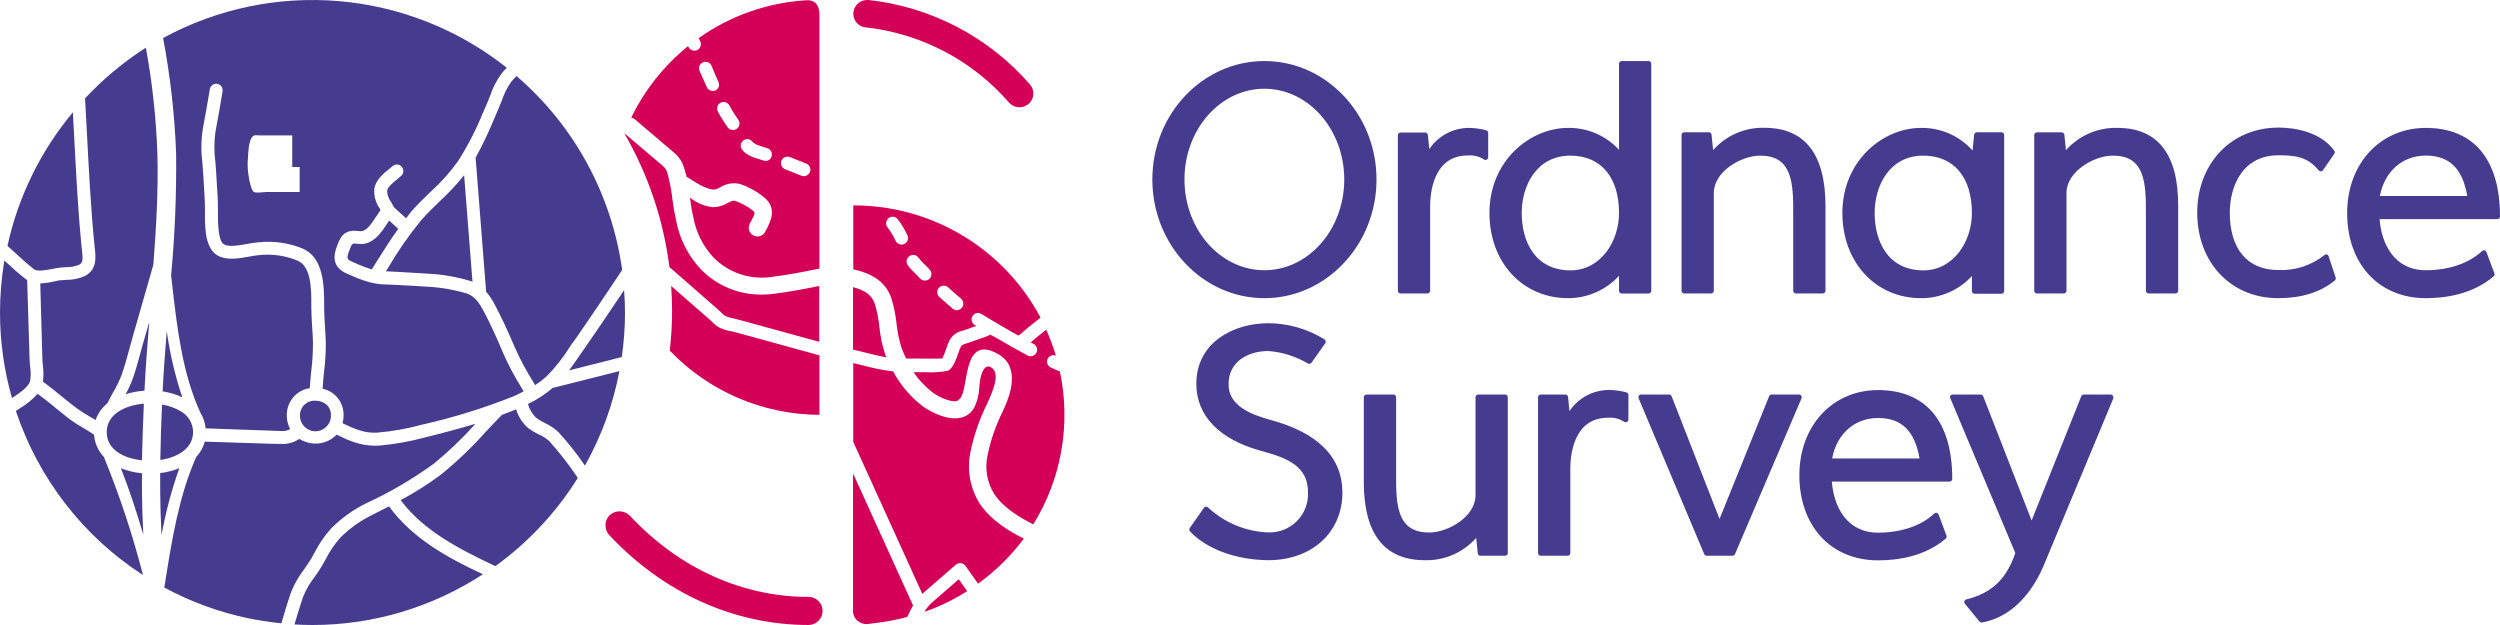
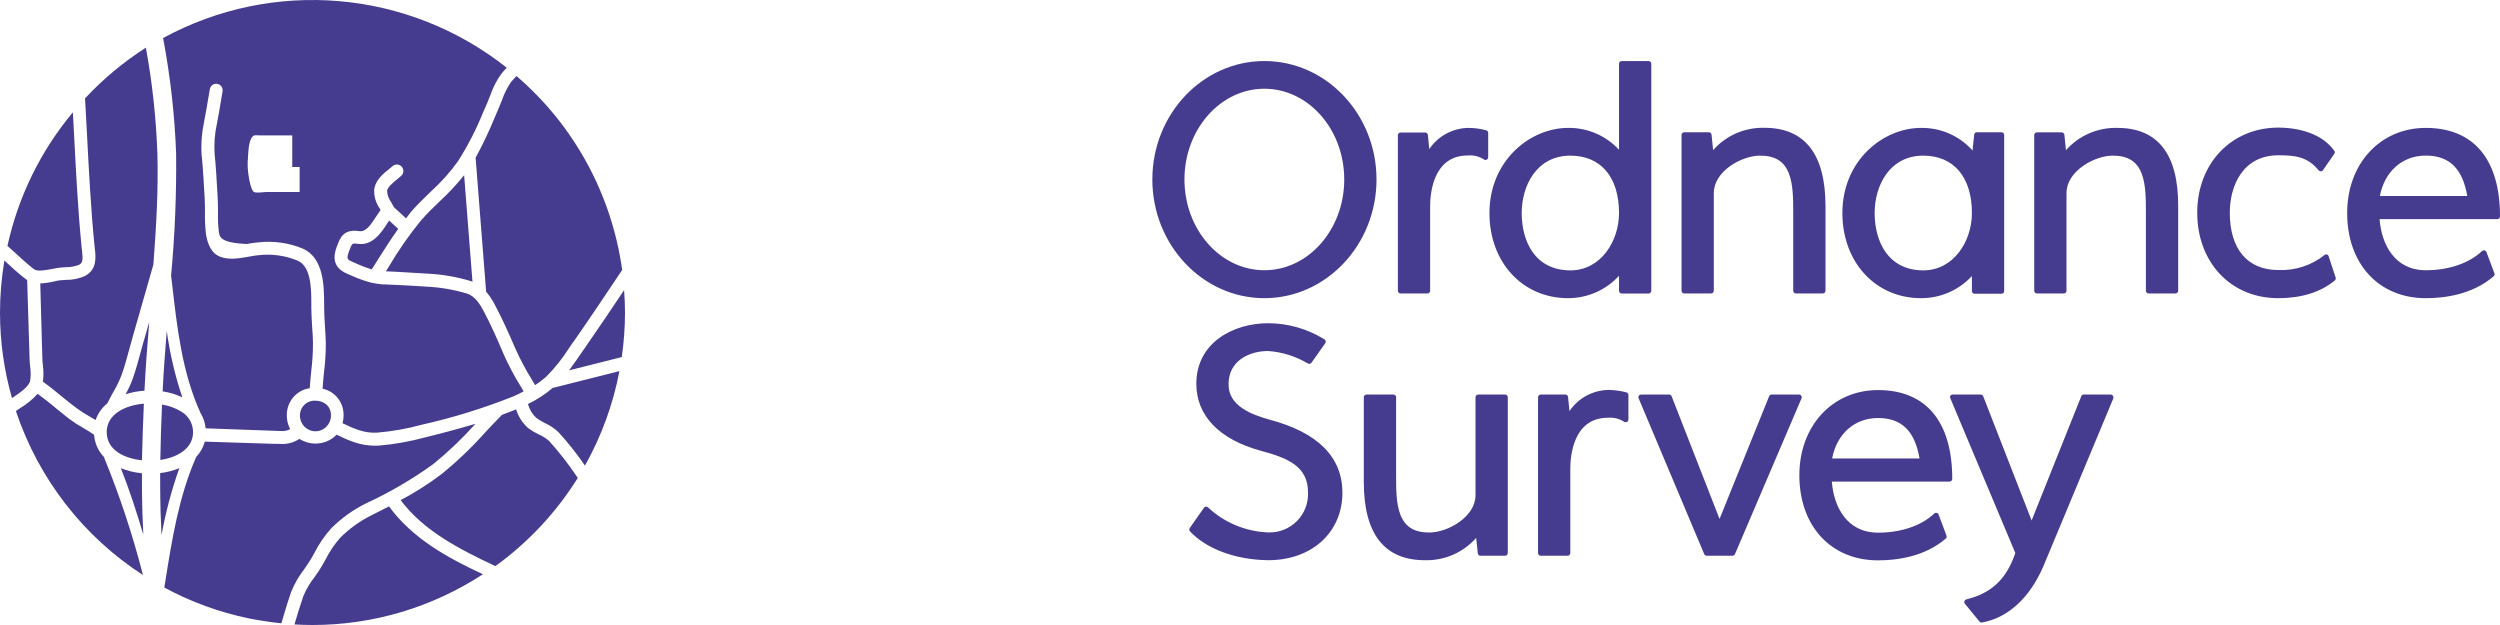
<svg xmlns="http://www.w3.org/2000/svg" id="svg10" version="1.1" viewBox="0 0 1024 256" height="256" width="1024">
  <defs id="defs14" />
  <g id="g8" fill="none">
-     <path id="path2" d="M107.237,254.233 C106.746,254.166 105.918,254.031 104.751,253.828 C104.251,253.741 103.32,253.564 101.959,253.297 C89.858,250.799 78.18,246.542 67.292,240.658 L67.663,238.433 C70.405,221.137 73.249,203.279 80.38,187.127 C82.058,185.385 83.265,183.237 83.884,180.89 L111.131,181.763 C113.482,181.798 115.254,181.829 116.448,181.857 C116.448,181.853 116.448,181.85 116.448,181.846 C118.655,181.718 120.789,181.001 122.631,179.767 C124.612,181.023 126.907,181.687 129.247,181.68 C132.497,181.704 135.615,180.39 137.883,178.042 C142.829,180.474 147.569,182.553 153.567,182.553 L154.824,182.553 C161.471,182.003 168.053,180.834 174.486,179.061 C180.814,177.522 187.718,175.672 194.746,173.593 C189.45,179.524 183.695,185.023 177.537,190.037 C168.85,196.318 159.58,201.734 149.857,206.211 C144.634,208.803 139.86,212.229 135.719,216.356 C132.981,219.383 130.658,222.767 128.814,226.417 C128.361,227.207 127.928,228.018 127.454,228.829 C126.568,230.326 125.578,231.76 124.507,233.278 C122.352,236.069 120.59,239.147 119.272,242.425 C117.87,246.416 116.654,250.553 115.479,254.524 L115.232,255.314 C112.533,255.044 109.875,254.67 107.237,254.233 Z M159.338,207.416 C169.004,220.617 183.205,228.413 197.797,235.211 C177.012,248.791 152.774,256.011 128.01,256 C125.516,256 123.043,255.917 120.611,255.771 C121.724,251.967 122.899,248.038 124.218,244.275 C125.382,241.458 126.922,238.815 128.793,236.417 C129.927,234.879 130.999,233.278 131.988,231.573 C132.462,230.762 132.916,229.931 133.39,229.099 C135.003,225.87 137.033,222.871 139.428,220.181 C143.163,216.471 147.463,213.389 152.166,211.055 L159.338,207.416 Z M72.136,62.892 C71.547,47.007 69.763,31.19 66.798,15.577 C111.941,-8.973 167.219,-4.198 207.566,27.739 C206.748,28.567 205.978,29.442 205.258,30.358 C203.345,33.043 201.838,36 200.785,39.131 C200.373,40.149 199.981,41.21 199.549,42.228 L197.858,46.095 C195.038,53.055 191.595,59.742 187.574,66.073 C184.294,70.621 180.543,74.802 176.383,78.546 C173.683,81.145 170.921,83.827 168.386,86.737 C167.726,87.61 167.046,88.525 166.325,89.419 L161.358,84.887 C161.028,84.243 160.636,83.536 160.224,82.808 C159.227,81.486 158.646,79.893 158.555,78.235 C158.72,76.592 161.049,74.763 162.842,73.287 C163.357,72.85 163.872,72.435 164.305,72.04 C164.841,71.578 165.168,70.916 165.21,70.207 C165.253,69.497 165.008,68.801 164.532,68.277 C164.068,67.746 163.413,67.424 162.714,67.381 C162.014,67.338 161.325,67.578 160.801,68.048 C160.41,68.402 159.956,68.776 159.482,69.15 C156.968,71.104 153.917,73.723 153.299,77.341 C153.089,80.237 153.899,83.116 155.587,85.469 L155.875,86.03 C155.34,86.779 154.804,87.59 154.247,88.442 C151.671,92.454 149.775,95.032 147.219,94.679 C140.686,93.681 139.305,97.381 137.986,100.915 C136.667,104.449 135.698,109.459 142.417,112.224 L144.272,113.014 C146.714,114.127 149.244,115.031 151.836,115.717 C153.279,116.07 154.746,116.313 156.226,116.445 L162.244,116.694 C166.366,116.902 170.488,117.11 174.61,117.401 C180.247,117.666 185.831,118.615 191.243,120.228 C194.54,121.268 196.581,124.552 198.147,127.504 C200.703,132.327 203.155,137.608 206.103,144.655 C208.223,149.462 210.682,154.11 213.46,158.563 C213.811,159.124 214.141,159.706 214.491,160.288 C213.151,161.057 211.77,161.723 210.245,162.367 C198.096,167.21 185.589,171.082 172.838,173.946 C166.814,175.599 160.654,176.692 154.433,177.21 C149.239,177.522 145.055,175.61 140.315,173.364 C140.584,172.347 140.722,171.299 140.727,170.246 C140.899,164.95 137.274,160.294 132.132,159.207 C132.277,157.024 132.462,154.738 132.689,152.659 C133.213,148.592 133.468,144.494 133.451,140.393 C133.39,138.169 133.245,135.944 133.101,133.72 C132.957,131.163 132.771,128.606 132.771,126.028 L132.771,124.76 C132.73,117.131 132.648,105.801 124.177,101.892 C118.365,99.471 112.041,98.57 105.792,99.273 C104.179,99.402 102.576,99.631 100.99,99.959 C97.693,100.541 93.859,101.227 91.798,100.125 C90.438,99.418 89.943,97.215 89.634,94.928 C89.338,92.383 89.221,89.819 89.284,87.257 L89.284,85.49 C89.263,81.893 89.036,78.297 88.789,74.825 L88.542,70.668 C88.459,69.316 88.336,67.923 88.233,66.51 C87.67,62.371 87.67,58.175 88.233,54.036 C89.387,48.153 90.355,42.332 91.159,37.405 C91.398,35.953 90.425,34.58 88.985,34.339 C87.545,34.098 86.184,35.08 85.945,36.532 C85.1,41.418 84.172,47.197 83.039,52.997 C82.349,57.597 82.307,62.272 82.915,66.884 C83.018,68.36 83.121,69.732 83.204,71.042 C83.286,72.351 83.472,73.765 83.472,75.199 C83.698,78.65 83.946,82.164 83.946,85.594 L83.946,87.34 C83.888,90.118 84.019,92.896 84.337,95.656 C84.667,97.942 85.656,102.911 89.407,104.803 C93.158,106.695 97.775,105.863 101.897,105.135 C103.259,104.855 104.635,104.647 106.019,104.512 C111.434,103.906 116.913,104.685 121.951,106.778 C127.516,109.231 127.516,118.523 127.516,124.76 L127.516,126.091 C127.536,128.752 127.701,131.392 127.866,134.053 C128.01,136.215 128.196,138.46 128.196,140.539 C128.194,144.403 127.953,148.263 127.474,152.097 C127.248,154.343 127.021,156.671 126.877,158.999 C121.368,159.799 117.328,164.635 117.478,170.246 C117.476,172.17 117.951,174.064 118.859,175.755 C117.665,176.418 116.298,176.694 114.943,176.545 L84.214,175.443 C84.025,173.229 83.319,171.092 82.152,169.207 C74.568,152.617 72.507,133.99 70.446,115.946 L70.075,112.91 C71.629,96.286 72.317,79.59 72.136,62.892 Z M101.526,65.47 L101.485,65.47 C101.359,67.617 101.47,69.772 101.815,71.894 C101.959,73.183 102.866,78.068 104.02,78.63 C105.174,79.191 108.121,78.63 109.296,78.63 C113.769,78.63 118.262,78.63 122.734,78.63 L122.734,68.402 L119.704,68.402 L119.704,55.45 L106.184,55.45 C104.659,55.45 104.061,55.138 103.278,56.136 C101.712,58.111 101.65,63.1 101.526,65.47 Z M58.925,165.34 C58.595,172.865 58.327,180.62 58.142,188.54 C50.742,187.729 43.714,184.278 43.714,176.982 C43.714,169.685 51.196,165.984 58.925,165.34 Z M66.365,165.714 C69.045,166.128 71.625,167.044 73.97,168.417 C77.103,170.11 79.064,173.397 79.082,176.982 C79.082,183.696 72.713,187.355 65.664,188.395 C65.788,180.661 66.035,173.073 66.365,165.714 Z M226.981,158.75 L253.712,152.014 C251.127,165.6 246.358,178.668 239.594,190.702 C236.31,185.899 232.694,181.335 228.774,177.044 C227.077,175.43 225.118,174.122 222.982,173.177 C221.79,172.588 220.652,171.892 219.582,171.098 C217.988,169.564 216.835,167.625 216.243,165.485 C219.955,163.705 223.42,161.44 226.548,158.75 C226.692,158.77 226.837,158.77 226.981,158.75 Z M233.287,142.264 C230.555,146.624 227.348,150.661 223.724,154.301 C222.302,155.566 220.786,156.72 219.19,157.752 C218.819,157.149 218.469,156.546 218.118,155.943 C215.434,151.665 213.058,147.198 211.008,142.576 C207.916,135.383 205.402,129.957 202.764,124.989 C201.776,123.008 200.551,121.158 199.116,119.48 L194.808,64.597 C197.703,59.286 200.304,53.817 202.599,48.216 L204.248,44.37 C204.722,43.309 205.154,42.187 205.587,41.085 C206.467,38.439 207.716,35.933 209.297,33.643 C210.003,32.766 210.76,31.933 211.564,31.148 C235.155,51.381 250.557,79.649 254.846,110.582 L253.197,113.035 C247.406,121.704 241.408,130.664 235.349,139.354 C234.607,140.31 233.947,141.287 233.287,142.264 Z M175.002,112.079 C170.818,111.788 166.613,111.58 162.429,111.33 L158.06,111.123 L159.111,109.459 C163.062,102.723 167.527,96.308 172.467,90.271 C174.837,87.527 177.537,84.929 180.134,82.434 C183.708,79.125 187.041,75.56 190.109,71.769 L193.53,115.426 L192.974,115.176 C187.133,113.399 181.096,112.359 175.002,112.079 Z M237.636,145.279 L239.615,142.431 C245.056,134.635 250.394,126.652 255.629,118.835 C255.835,121.787 256,124.926 256,128.024 C255.99,134.125 255.549,140.218 254.681,146.256 L233.081,151.702 C234.689,149.603 236.173,147.358 237.636,145.279 Z M163.11,93.743 C160.08,97.963 157.297,102.35 154.577,106.674 L152.269,110.353 C150.247,109.735 148.264,108.992 146.333,108.129 L144.519,107.297 C142.211,106.341 141.799,106.029 143.015,102.786 C144.231,99.543 144.231,99.543 146.539,99.876 C152.578,100.749 156.185,95.302 158.761,91.311 L159.4,90.334 L163.11,93.743 Z M66.612,160.309 C67.004,152.097 67.643,143.803 68.302,135.57 C69.576,144.809 71.709,153.906 74.671,162.741 C72.117,161.538 69.402,160.718 66.612,160.309 Z M42.663,187.459 C49.058,203.09 54.368,219.15 58.554,235.523 C34.147,219.779 15.796,196.106 6.533,168.417 L6.657,168.25 L8.244,167.169 C10.909,165.584 13.326,163.608 15.416,161.307 C17.931,163.199 20.445,165.09 22.857,167.169 C24.65,168.625 26.422,170.08 28.236,171.493 C30.123,172.897 32.099,174.175 34.151,175.319 C35.718,176.233 37.16,177.106 38.541,178.083 C38.785,181.544 40.247,184.803 42.663,187.272 C42.663,187.334 42.663,187.459 42.663,187.459 Z M5.111,102.558 C4.411,101.892 3.689,101.248 3.05,100.728 C7.455,80.569 16.65,61.792 29.844,46.012 L30.338,55.076 C31.121,70.293 31.925,86.051 33.45,101.477 L33.595,102.662 C34.007,106.383 33.904,107.672 32.399,108.462 C30.665,109.138 28.817,109.47 26.958,109.439 C26.196,109.48 25.454,109.605 24.753,109.605 C23.64,109.709 22.424,109.958 21.146,110.208 C18.405,110.707 15.293,111.33 13.829,110.208 C10.841,107.859 7.935,105.156 5.111,102.558 Z M1.793,106.715 C4.617,109.335 7.523,112.017 10.614,114.366 L11.13,114.719 L12.119,147.108 C12.139,148.127 12.242,149.229 12.366,150.33 C12.628,152.192 12.628,154.082 12.366,155.943 C11.83,158.396 8.1,160.912 5.379,162.741 L4.905,163.053 C1.653,151.666 0.002,139.874 0,128.024 C0.009,120.883 0.609,113.756 1.793,106.715 Z M236.297,195.213 L236.647,195.796 C227.819,209.912 216.361,222.168 202.908,231.885 C188.213,224.962 173.58,217.499 164.099,204.859 C169.918,201.782 175.487,198.243 180.752,194.278 C187.263,189 193.336,183.195 198.91,176.919 C201.135,174.549 203.361,172.2 205.629,169.893 C207.566,169.186 209.503,168.458 211.399,167.668 C212.311,170.671 214.048,173.353 216.408,175.402 C217.703,176.353 219.083,177.181 220.53,177.876 C222.149,178.551 223.647,179.492 224.961,180.661 C229.068,185.242 232.856,190.104 236.297,195.213 Z M122.858,170.246 C122.824,168.556 123.498,166.93 124.714,165.767 C125.93,164.604 127.576,164.011 129.247,164.134 C130.858,164.103 132.427,164.648 133.678,165.672 C134.962,166.829 135.652,168.513 135.554,170.246 C135.554,173.782 132.712,176.649 129.206,176.649 C125.7,176.649 122.858,173.782 122.858,170.246 Z M65.602,193.779 C68.298,193.464 70.939,192.786 73.455,191.762 C70.272,200.704 67.831,209.896 66.159,219.245 C66.015,215.857 65.85,212.468 65.747,209.121 C65.602,203.966 65.602,198.872 65.602,193.779 Z M57.709,143.886 C58.183,142.119 58.657,140.352 59.172,138.689 L61.13,131.87 C60.367,141.204 59.625,150.642 59.172,160.039 C56.547,160.197 53.952,160.678 51.443,161.473 C52.572,159.477 53.537,157.391 54.329,155.236 C55.648,151.515 56.699,147.628 57.709,143.886 Z M58.306,209.35 C58.409,212.551 58.554,215.774 58.698,218.954 C55.998,209.828 53.03,200.681 49.506,191.762 C52.267,192.882 55.177,193.583 58.142,193.841 C58.121,198.955 58.142,204.132 58.306,209.35 Z M35.615,54.66 C35.367,49.893 35.106,45.104 34.831,40.295 C42.239,32.343 50.611,25.366 59.749,19.527 C62.382,33.873 63.96,48.395 64.469,62.976 C64.881,78.027 63.974,93.327 62.82,108.399 L54.576,137.192 C54.061,138.959 53.587,140.767 53.092,142.555 C52.103,146.214 51.072,149.998 49.815,153.573 C48.782,156.257 47.506,158.839 46.002,161.286 C45.343,162.596 44.621,163.905 43.941,165.236 C41.731,166.999 40.071,169.366 39.159,172.055 L36.707,170.599 C34.856,169.573 33.073,168.427 31.369,167.169 C29.596,165.86 27.824,164.446 26.072,163.012 C23.331,160.787 20.507,158.417 17.581,156.338 C17.859,154.165 17.859,151.964 17.581,149.79 C17.477,148.813 17.354,147.856 17.354,146.963 L16.488,116.091 C18.348,115.999 20.196,115.741 22.012,115.322 C23.022,115.093 24.155,114.781 25.083,114.781 L27.144,114.636 C29.752,114.66 32.337,114.129 34.728,113.077 C39.819,110.457 39.242,105.322 38.85,101.913 L38.727,100.811 C37.202,85.532 36.398,69.836 35.615,54.66 Z" fill="#453C90" />
-     <path id="path4" d="M331.163,244.489 L331.163,244.469 C334.349,244.469 336.932,247.049 336.932,250.232 C336.932,253.416 334.349,255.996 331.163,255.996 C300.861,255.996 271.955,242.991 249.734,219.375 C248.045,217.654 247.538,215.096 248.443,212.862 C249.372,210.785 251.436,209.449 253.712,209.449 C255.456,209.476 257.11,210.231 258.273,211.53 C278.224,232.796 304.089,244.489 331.163,244.489 Z M354.488,11.194 L354.488,11.236 C351.539,10.878 349.373,8.299 349.532,5.336 C349.692,2.373 352.122,0.04 355.092,0 L355.8,0 C381.399,2.818 404.994,15.174 421.88,34.603 C423.719,36.723 423.719,39.87 421.88,41.99 C420.784,43.206 419.228,43.908 417.59,43.925 C415.929,43.939 414.345,43.224 413.258,41.969 C398.238,24.692 377.254,13.704 354.488,11.194 Z M355.008,144.571 C353.134,144.093 351.239,143.614 349.406,143.219 L349.406,117.625 C354.384,118.874 357.153,120.996 358.32,124.43 C359.241,127.498 359.869,130.647 360.194,133.835 C360.57,137.69 361.366,141.492 362.568,145.175 C362.714,145.57 362.881,145.965 363.047,146.361 C360.381,145.903 357.674,145.237 355.008,144.571 Z M365.067,122.057 C362.422,114.4 355.571,111.654 349.51,110.322 L349.51,84.125 C381.632,84.065 411.151,101.763 426.212,130.11 L421.255,134.022 C420.734,134.438 420.193,134.937 419.631,135.437 C418.893,136.144 418.099,136.792 417.256,137.372 L417.007,137.372 C415.986,136.956 403.886,129.819 402.075,128.633 C401.278,128.109 400.263,128.049 399.411,128.475 C398.558,128.902 397.999,129.751 397.942,130.702 C397.886,131.653 398.342,132.561 399.138,133.085 L399.95,133.481 L395.494,135.062 L394.223,135.478 C391.674,135.979 389.551,137.732 388.579,140.139 C388.33,140.68 388.017,141.533 387.705,142.47 C387.218,143.963 386.633,145.422 385.955,146.839 C383.665,146.964 376.251,146.839 371.169,146.839 C370.481,145.488 369.869,144.098 369.336,142.678 C368.303,139.471 367.605,136.166 367.254,132.815 C366.881,129.166 366.148,125.563 365.067,122.057 Z M371.669,252.563 C371.592,252.616 371.522,252.679 371.461,252.75 C367.297,253.862 363.059,254.669 358.778,255.164 C355.654,255.497 354.113,256.204 351.78,254.644 C350.343,253.74 349.452,252.178 349.406,250.482 C349.406,249.234 349.406,244.822 349.406,244.822 L349.406,193.906 L373.981,248.006 C373.127,249.504 372.377,251.044 371.669,252.563 Z M401.221,206.162 C405.781,213.07 413.133,217.502 419.36,220.623 C414.091,227.695 407.771,233.919 400.617,239.079 L395.452,231.776 C395.014,231.163 394.338,230.761 393.589,230.67 C392.841,230.579 392.088,230.807 391.516,231.297 L378.208,242.846 L377.792,243.262 L349.49,180.985 L349.49,148.712 C350.906,149.045 352.343,149.378 353.78,149.752 C357.727,150.844 361.751,151.637 365.817,152.124 C368.79,157.675 372.906,162.533 377.896,166.378 C380.895,168.542 387.809,172.329 393.39,171.143 C395.793,170.653 397.857,169.131 399.034,166.981 C400.299,164.381 401.009,161.547 401.117,158.658 C401.804,150.085 404.386,149.399 406.073,150.522 C409.384,152.728 407.468,158.346 404.907,164.068 L404.386,165.254 C401.192,171.617 398.86,178.376 397.451,185.354 C396.011,192.517 397.359,199.958 401.221,206.162 Z M430.543,150.585 C431.73,151.188 432.938,151.625 434.125,152.166 C438.709,173.643 434.814,196.058 423.254,214.735 L423.129,214.735 C417.59,211.905 410.988,208.014 407.177,202.25 C404.301,197.558 403.339,191.941 404.49,186.561 C405.78,180.224 407.909,174.088 410.821,168.313 L411.342,167.127 C413.57,162.175 418.131,150.481 409.03,145.154 C393.349,135.978 397.326,161.03 392.724,163.673 C392.411,163.839 392.349,164.172 391.807,164.297 C389.496,164.755 384.81,162.861 382.04,160.78 C378.989,158.45 376.337,155.639 374.189,152.457 L379.166,152.457 C382.234,152.639 385.312,152.437 388.33,151.854 C390.266,150.751 391.328,148.046 392.62,144.384 C392.89,143.614 393.119,142.927 393.328,142.491 C393.848,141.304 393.932,141.284 395.723,140.701 L397.16,140.243 L404.011,137.809 L404.928,137.434 C405.198,137.309 405.698,137.06 405.573,137.06 C406.073,137.164 414.57,142.137 414.57,142.137 L420.818,145.57 C421.221,145.807 421.682,145.93 422.151,145.924 C423.111,145.929 423.997,145.411 424.462,144.571 C424.815,143.956 424.907,143.226 424.72,142.543 C424.532,141.86 424.08,141.279 423.463,140.93 L422.213,140.243 C422.525,139.973 422.63,139.869 423.108,139.453 C423.587,139.036 424.046,138.599 424.504,138.246 L428.523,135.021 C430.067,138.477 431.389,142.029 432.48,145.653 C431.117,145.119 429.579,145.79 429.044,147.151 C428.509,148.513 429.18,150.05 430.543,150.585 Z M396.139,242.138 C390.648,245.621 384.78,248.469 378.646,250.628 C379.436,249.238 380.441,247.981 381.624,246.903 L392.703,237.269 L396.139,242.138 Z M294.385,127.03 L274.184,109.365 C271.755,90.027 265.459,71.374 255.67,54.516 L271.456,67.916 C272.566,68.84 273.306,70.133 273.538,71.557 C274.417,74.834 275.044,78.173 275.412,81.545 C275.771,84.496 276.278,87.426 276.933,90.326 C278.318,97.727 281.769,104.587 286.887,110.114 C293.432,116.947 302.517,120.766 311.982,120.663 C313.633,120.662 315.281,120.557 316.918,120.351 C323.207,119.561 329.476,118.395 335.557,117.126 L335.557,140.014 L302.798,131.005 C302.215,130.817 301.465,130.651 300.716,130.485 C299.503,130.282 298.315,129.947 297.175,129.486 C296.529,129.073 295.941,128.576 295.426,128.008 L294.385,127.03 Z M301.465,136.144 L335.64,145.549 L335.64,169.915 C312.479,169.819 290.35,160.327 274.33,143.614 C274.955,138.233 275.274,132.822 275.288,127.405 C275.288,123.951 275.142,120.538 274.913,117.147 L290.865,131.067 C291.136,131.296 291.407,131.567 291.698,131.837 C292.592,132.798 293.632,133.613 294.78,134.251 C296.311,134.95 297.929,135.44 299.591,135.707 C300.258,135.853 300.882,135.978 301.465,136.144 Z M330.413,0.104 C336.057,-0.208 335.64,6.159 335.64,6.159 L335.64,110.01 C329.268,111.342 322.666,112.611 316.127,113.422 C307.284,114.759 298.34,111.744 292.115,105.328 C287.875,100.718 285.042,94.993 283.951,88.828 C283.347,86.331 282.993,83.73 282.618,81.004 L283.014,81.254 C285.602,83.268 288.705,84.515 291.969,84.853 C294.121,84.854 296.232,84.264 298.071,83.147 C299.633,82.273 300.362,82.086 301.049,82.273 C303.638,83.151 306.06,84.46 308.213,86.144 C309.379,87.017 309.525,87.121 307.588,90.7 L307.088,91.637 C306.185,93.379 306.854,95.523 308.588,96.443 C309.103,96.71 309.674,96.852 310.254,96.859 C311.579,96.864 312.795,96.124 313.399,94.945 L313.878,94.071 C315.564,90.846 318.73,85.103 312.482,80.442 C309.67,78.213 306.492,76.488 303.09,75.344 C300.323,74.709 297.418,75.195 295.009,76.697 C294.159,77.276 293.164,77.608 292.136,77.654 C287.679,77.217 281.889,72.494 281.264,72.494 C281.015,71.412 280.765,70.663 280.431,69.581 C279.808,66.826 278.293,64.355 276.121,62.548 L260.043,48.877 C259.611,48.531 259.105,48.289 258.564,48.17 C264.076,36.824 272.018,26.829 281.827,18.893 L281.973,19.205 C282.407,20.159 283.36,20.77 284.409,20.766 C284.79,20.773 285.167,20.694 285.513,20.537 C286.854,19.923 287.449,18.345 286.846,17 L286.2,15.585 C299.196,6.389 314.515,1.025 330.413,0.104 Z M384.56,117.896 C384.087,118.422 383.843,119.116 383.882,119.822 C383.921,120.529 384.24,121.191 384.768,121.662 C386.539,123.264 388.35,124.866 390.183,126.427 C390.67,126.827 391.281,127.047 391.912,127.051 C393.033,127.044 394.031,126.341 394.416,125.289 C394.801,124.237 394.492,123.056 393.64,122.328 C391.849,120.83 390.079,119.248 388.35,117.688 C387.246,116.701 385.55,116.794 384.56,117.896 Z M376.23,105.557 L376.23,105.599 C375.407,104.375 373.748,104.049 372.523,104.87 C371.298,105.692 370.972,107.35 371.794,108.574 C372.313,109.313 372.891,110.009 373.522,110.655 L375.605,112.736 L376.896,114.109 C377.397,114.645 378.099,114.947 378.833,114.941 C379.52,114.938 380.181,114.679 380.686,114.213 C381.748,113.19 381.794,111.506 380.791,110.426 L379.499,109.073 C378.771,108.428 378.104,107.7 377.417,106.993 C376.987,106.544 376.59,106.064 376.23,105.557 Z M363.922,89.369 L363.963,89.41 C362.822,90.314 362.626,91.97 363.526,93.114 C364.851,94.837 365.969,96.708 366.858,98.69 C367.308,99.603 368.235,100.183 369.253,100.189 C369.658,100.191 370.057,100.098 370.419,99.918 C371.062,99.617 371.556,99.07 371.791,98.401 C372.026,97.732 371.982,96.996 371.669,96.36 C370.599,94.006 369.257,91.785 367.67,89.743 C367.226,89.192 366.579,88.843 365.875,88.772 C365.17,88.702 364.467,88.917 363.922,89.369 Z M291.927,37.246 C292.25,37.271 292.575,37.236 292.885,37.142 C293.543,36.867 294.063,36.34 294.329,35.679 C294.595,35.018 294.585,34.279 294.301,33.625 C293.864,32.585 293.406,31.524 292.927,30.504 L291.407,26.863 C290.791,25.524 289.206,24.937 287.866,25.552 C286.526,26.167 285.939,27.75 286.554,29.089 L288.137,32.606 C288.595,33.542 289.032,34.603 289.47,35.623 C289.888,36.608 290.856,37.247 291.927,37.246 Z M301.736,52.789 C302.322,52.385 302.721,51.765 302.846,51.065 C302.972,50.366 302.812,49.646 302.403,49.064 C301.403,47.629 300.362,46.068 299.487,44.507 C299.237,44.091 298.987,43.654 298.758,43.197 C298.312,42.353 297.449,41.811 296.494,41.776 C295.54,41.74 294.639,42.216 294.13,43.024 C293.622,43.832 293.584,44.85 294.031,45.694 C294.281,46.193 294.551,46.671 294.822,47.15 C295.822,48.898 296.946,50.562 298.008,52.102 C298.508,52.829 299.333,53.265 300.216,53.267 C300.758,53.259 301.287,53.093 301.736,52.789 Z M316.043,64.067 C316.263,63.38 316.194,62.633 315.852,61.998 C315.511,61.363 314.926,60.893 314.232,60.696 L311.587,59.863 C310.569,59.582 309.6,59.147 308.713,58.573 C308.505,58.4 308.317,58.205 308.15,57.991 C307.23,56.842 305.552,56.655 304.402,57.575 C303.252,58.494 303.065,60.171 303.985,61.32 C304.421,61.886 304.924,62.396 305.485,62.839 C306.894,63.781 308.449,64.485 310.087,64.92 L310.962,65.19 L311.608,65.398 L312.711,65.752 C313.304,65.961 313.951,65.961 314.544,65.752 C315.267,65.437 315.816,64.821 316.043,64.067 Z M331.746,70.475 C332.287,69.102 331.618,67.55 330.247,67.001 L323.52,64.337 C322.631,63.988 321.623,64.139 320.875,64.733 C320.128,65.328 319.755,66.276 319.896,67.22 C320.038,68.164 320.673,68.961 321.562,69.31 L328.268,71.974 C328.587,72.096 328.926,72.159 329.268,72.161 C330.36,72.155 331.34,71.488 331.746,70.475 Z" fill="#D40058" />
+     <path id="path2" d="M107.237,254.233 C106.746,254.166 105.918,254.031 104.751,253.828 C104.251,253.741 103.32,253.564 101.959,253.297 C89.858,250.799 78.18,246.542 67.292,240.658 L67.663,238.433 C70.405,221.137 73.249,203.279 80.38,187.127 C82.058,185.385 83.265,183.237 83.884,180.89 L111.131,181.763 C113.482,181.798 115.254,181.829 116.448,181.857 C116.448,181.853 116.448,181.85 116.448,181.846 C118.655,181.718 120.789,181.001 122.631,179.767 C124.612,181.023 126.907,181.687 129.247,181.68 C132.497,181.704 135.615,180.39 137.883,178.042 C142.829,180.474 147.569,182.553 153.567,182.553 L154.824,182.553 C161.471,182.003 168.053,180.834 174.486,179.061 C180.814,177.522 187.718,175.672 194.746,173.593 C189.45,179.524 183.695,185.023 177.537,190.037 C168.85,196.318 159.58,201.734 149.857,206.211 C144.634,208.803 139.86,212.229 135.719,216.356 C132.981,219.383 130.658,222.767 128.814,226.417 C128.361,227.207 127.928,228.018 127.454,228.829 C126.568,230.326 125.578,231.76 124.507,233.278 C122.352,236.069 120.59,239.147 119.272,242.425 C117.87,246.416 116.654,250.553 115.479,254.524 L115.232,255.314 C112.533,255.044 109.875,254.67 107.237,254.233 Z M159.338,207.416 C169.004,220.617 183.205,228.413 197.797,235.211 C177.012,248.791 152.774,256.011 128.01,256 C125.516,256 123.043,255.917 120.611,255.771 C121.724,251.967 122.899,248.038 124.218,244.275 C125.382,241.458 126.922,238.815 128.793,236.417 C129.927,234.879 130.999,233.278 131.988,231.573 C132.462,230.762 132.916,229.931 133.39,229.099 C135.003,225.87 137.033,222.871 139.428,220.181 C143.163,216.471 147.463,213.389 152.166,211.055 L159.338,207.416 Z M72.136,62.892 C71.547,47.007 69.763,31.19 66.798,15.577 C111.941,-8.973 167.219,-4.198 207.566,27.739 C206.748,28.567 205.978,29.442 205.258,30.358 C203.345,33.043 201.838,36 200.785,39.131 C200.373,40.149 199.981,41.21 199.549,42.228 L197.858,46.095 C195.038,53.055 191.595,59.742 187.574,66.073 C184.294,70.621 180.543,74.802 176.383,78.546 C173.683,81.145 170.921,83.827 168.386,86.737 C167.726,87.61 167.046,88.525 166.325,89.419 L161.358,84.887 C161.028,84.243 160.636,83.536 160.224,82.808 C159.227,81.486 158.646,79.893 158.555,78.235 C158.72,76.592 161.049,74.763 162.842,73.287 C163.357,72.85 163.872,72.435 164.305,72.04 C164.841,71.578 165.168,70.916 165.21,70.207 C165.253,69.497 165.008,68.801 164.532,68.277 C164.068,67.746 163.413,67.424 162.714,67.381 C162.014,67.338 161.325,67.578 160.801,68.048 C160.41,68.402 159.956,68.776 159.482,69.15 C156.968,71.104 153.917,73.723 153.299,77.341 C153.089,80.237 153.899,83.116 155.587,85.469 L155.875,86.03 C155.34,86.779 154.804,87.59 154.247,88.442 C151.671,92.454 149.775,95.032 147.219,94.679 C140.686,93.681 139.305,97.381 137.986,100.915 C136.667,104.449 135.698,109.459 142.417,112.224 L144.272,113.014 C146.714,114.127 149.244,115.031 151.836,115.717 C153.279,116.07 154.746,116.313 156.226,116.445 L162.244,116.694 C166.366,116.902 170.488,117.11 174.61,117.401 C180.247,117.666 185.831,118.615 191.243,120.228 C194.54,121.268 196.581,124.552 198.147,127.504 C200.703,132.327 203.155,137.608 206.103,144.655 C208.223,149.462 210.682,154.11 213.46,158.563 C213.811,159.124 214.141,159.706 214.491,160.288 C213.151,161.057 211.77,161.723 210.245,162.367 C198.096,167.21 185.589,171.082 172.838,173.946 C166.814,175.599 160.654,176.692 154.433,177.21 C149.239,177.522 145.055,175.61 140.315,173.364 C140.584,172.347 140.722,171.299 140.727,170.246 C140.899,164.95 137.274,160.294 132.132,159.207 C132.277,157.024 132.462,154.738 132.689,152.659 C133.213,148.592 133.468,144.494 133.451,140.393 C133.39,138.169 133.245,135.944 133.101,133.72 C132.957,131.163 132.771,128.606 132.771,126.028 L132.771,124.76 C132.73,117.131 132.648,105.801 124.177,101.892 C118.365,99.471 112.041,98.57 105.792,99.273 C104.179,99.402 102.576,99.631 100.99,99.959 C90.438,99.418 89.943,97.215 89.634,94.928 C89.338,92.383 89.221,89.819 89.284,87.257 L89.284,85.49 C89.263,81.893 89.036,78.297 88.789,74.825 L88.542,70.668 C88.459,69.316 88.336,67.923 88.233,66.51 C87.67,62.371 87.67,58.175 88.233,54.036 C89.387,48.153 90.355,42.332 91.159,37.405 C91.398,35.953 90.425,34.58 88.985,34.339 C87.545,34.098 86.184,35.08 85.945,36.532 C85.1,41.418 84.172,47.197 83.039,52.997 C82.349,57.597 82.307,62.272 82.915,66.884 C83.018,68.36 83.121,69.732 83.204,71.042 C83.286,72.351 83.472,73.765 83.472,75.199 C83.698,78.65 83.946,82.164 83.946,85.594 L83.946,87.34 C83.888,90.118 84.019,92.896 84.337,95.656 C84.667,97.942 85.656,102.911 89.407,104.803 C93.158,106.695 97.775,105.863 101.897,105.135 C103.259,104.855 104.635,104.647 106.019,104.512 C111.434,103.906 116.913,104.685 121.951,106.778 C127.516,109.231 127.516,118.523 127.516,124.76 L127.516,126.091 C127.536,128.752 127.701,131.392 127.866,134.053 C128.01,136.215 128.196,138.46 128.196,140.539 C128.194,144.403 127.953,148.263 127.474,152.097 C127.248,154.343 127.021,156.671 126.877,158.999 C121.368,159.799 117.328,164.635 117.478,170.246 C117.476,172.17 117.951,174.064 118.859,175.755 C117.665,176.418 116.298,176.694 114.943,176.545 L84.214,175.443 C84.025,173.229 83.319,171.092 82.152,169.207 C74.568,152.617 72.507,133.99 70.446,115.946 L70.075,112.91 C71.629,96.286 72.317,79.59 72.136,62.892 Z M101.526,65.47 L101.485,65.47 C101.359,67.617 101.47,69.772 101.815,71.894 C101.959,73.183 102.866,78.068 104.02,78.63 C105.174,79.191 108.121,78.63 109.296,78.63 C113.769,78.63 118.262,78.63 122.734,78.63 L122.734,68.402 L119.704,68.402 L119.704,55.45 L106.184,55.45 C104.659,55.45 104.061,55.138 103.278,56.136 C101.712,58.111 101.65,63.1 101.526,65.47 Z M58.925,165.34 C58.595,172.865 58.327,180.62 58.142,188.54 C50.742,187.729 43.714,184.278 43.714,176.982 C43.714,169.685 51.196,165.984 58.925,165.34 Z M66.365,165.714 C69.045,166.128 71.625,167.044 73.97,168.417 C77.103,170.11 79.064,173.397 79.082,176.982 C79.082,183.696 72.713,187.355 65.664,188.395 C65.788,180.661 66.035,173.073 66.365,165.714 Z M226.981,158.75 L253.712,152.014 C251.127,165.6 246.358,178.668 239.594,190.702 C236.31,185.899 232.694,181.335 228.774,177.044 C227.077,175.43 225.118,174.122 222.982,173.177 C221.79,172.588 220.652,171.892 219.582,171.098 C217.988,169.564 216.835,167.625 216.243,165.485 C219.955,163.705 223.42,161.44 226.548,158.75 C226.692,158.77 226.837,158.77 226.981,158.75 Z M233.287,142.264 C230.555,146.624 227.348,150.661 223.724,154.301 C222.302,155.566 220.786,156.72 219.19,157.752 C218.819,157.149 218.469,156.546 218.118,155.943 C215.434,151.665 213.058,147.198 211.008,142.576 C207.916,135.383 205.402,129.957 202.764,124.989 C201.776,123.008 200.551,121.158 199.116,119.48 L194.808,64.597 C197.703,59.286 200.304,53.817 202.599,48.216 L204.248,44.37 C204.722,43.309 205.154,42.187 205.587,41.085 C206.467,38.439 207.716,35.933 209.297,33.643 C210.003,32.766 210.76,31.933 211.564,31.148 C235.155,51.381 250.557,79.649 254.846,110.582 L253.197,113.035 C247.406,121.704 241.408,130.664 235.349,139.354 C234.607,140.31 233.947,141.287 233.287,142.264 Z M175.002,112.079 C170.818,111.788 166.613,111.58 162.429,111.33 L158.06,111.123 L159.111,109.459 C163.062,102.723 167.527,96.308 172.467,90.271 C174.837,87.527 177.537,84.929 180.134,82.434 C183.708,79.125 187.041,75.56 190.109,71.769 L193.53,115.426 L192.974,115.176 C187.133,113.399 181.096,112.359 175.002,112.079 Z M237.636,145.279 L239.615,142.431 C245.056,134.635 250.394,126.652 255.629,118.835 C255.835,121.787 256,124.926 256,128.024 C255.99,134.125 255.549,140.218 254.681,146.256 L233.081,151.702 C234.689,149.603 236.173,147.358 237.636,145.279 Z M163.11,93.743 C160.08,97.963 157.297,102.35 154.577,106.674 L152.269,110.353 C150.247,109.735 148.264,108.992 146.333,108.129 L144.519,107.297 C142.211,106.341 141.799,106.029 143.015,102.786 C144.231,99.543 144.231,99.543 146.539,99.876 C152.578,100.749 156.185,95.302 158.761,91.311 L159.4,90.334 L163.11,93.743 Z M66.612,160.309 C67.004,152.097 67.643,143.803 68.302,135.57 C69.576,144.809 71.709,153.906 74.671,162.741 C72.117,161.538 69.402,160.718 66.612,160.309 Z M42.663,187.459 C49.058,203.09 54.368,219.15 58.554,235.523 C34.147,219.779 15.796,196.106 6.533,168.417 L6.657,168.25 L8.244,167.169 C10.909,165.584 13.326,163.608 15.416,161.307 C17.931,163.199 20.445,165.09 22.857,167.169 C24.65,168.625 26.422,170.08 28.236,171.493 C30.123,172.897 32.099,174.175 34.151,175.319 C35.718,176.233 37.16,177.106 38.541,178.083 C38.785,181.544 40.247,184.803 42.663,187.272 C42.663,187.334 42.663,187.459 42.663,187.459 Z M5.111,102.558 C4.411,101.892 3.689,101.248 3.05,100.728 C7.455,80.569 16.65,61.792 29.844,46.012 L30.338,55.076 C31.121,70.293 31.925,86.051 33.45,101.477 L33.595,102.662 C34.007,106.383 33.904,107.672 32.399,108.462 C30.665,109.138 28.817,109.47 26.958,109.439 C26.196,109.48 25.454,109.605 24.753,109.605 C23.64,109.709 22.424,109.958 21.146,110.208 C18.405,110.707 15.293,111.33 13.829,110.208 C10.841,107.859 7.935,105.156 5.111,102.558 Z M1.793,106.715 C4.617,109.335 7.523,112.017 10.614,114.366 L11.13,114.719 L12.119,147.108 C12.139,148.127 12.242,149.229 12.366,150.33 C12.628,152.192 12.628,154.082 12.366,155.943 C11.83,158.396 8.1,160.912 5.379,162.741 L4.905,163.053 C1.653,151.666 0.002,139.874 0,128.024 C0.009,120.883 0.609,113.756 1.793,106.715 Z M236.297,195.213 L236.647,195.796 C227.819,209.912 216.361,222.168 202.908,231.885 C188.213,224.962 173.58,217.499 164.099,204.859 C169.918,201.782 175.487,198.243 180.752,194.278 C187.263,189 193.336,183.195 198.91,176.919 C201.135,174.549 203.361,172.2 205.629,169.893 C207.566,169.186 209.503,168.458 211.399,167.668 C212.311,170.671 214.048,173.353 216.408,175.402 C217.703,176.353 219.083,177.181 220.53,177.876 C222.149,178.551 223.647,179.492 224.961,180.661 C229.068,185.242 232.856,190.104 236.297,195.213 Z M122.858,170.246 C122.824,168.556 123.498,166.93 124.714,165.767 C125.93,164.604 127.576,164.011 129.247,164.134 C130.858,164.103 132.427,164.648 133.678,165.672 C134.962,166.829 135.652,168.513 135.554,170.246 C135.554,173.782 132.712,176.649 129.206,176.649 C125.7,176.649 122.858,173.782 122.858,170.246 Z M65.602,193.779 C68.298,193.464 70.939,192.786 73.455,191.762 C70.272,200.704 67.831,209.896 66.159,219.245 C66.015,215.857 65.85,212.468 65.747,209.121 C65.602,203.966 65.602,198.872 65.602,193.779 Z M57.709,143.886 C58.183,142.119 58.657,140.352 59.172,138.689 L61.13,131.87 C60.367,141.204 59.625,150.642 59.172,160.039 C56.547,160.197 53.952,160.678 51.443,161.473 C52.572,159.477 53.537,157.391 54.329,155.236 C55.648,151.515 56.699,147.628 57.709,143.886 Z M58.306,209.35 C58.409,212.551 58.554,215.774 58.698,218.954 C55.998,209.828 53.03,200.681 49.506,191.762 C52.267,192.882 55.177,193.583 58.142,193.841 C58.121,198.955 58.142,204.132 58.306,209.35 Z M35.615,54.66 C35.367,49.893 35.106,45.104 34.831,40.295 C42.239,32.343 50.611,25.366 59.749,19.527 C62.382,33.873 63.96,48.395 64.469,62.976 C64.881,78.027 63.974,93.327 62.82,108.399 L54.576,137.192 C54.061,138.959 53.587,140.767 53.092,142.555 C52.103,146.214 51.072,149.998 49.815,153.573 C48.782,156.257 47.506,158.839 46.002,161.286 C45.343,162.596 44.621,163.905 43.941,165.236 C41.731,166.999 40.071,169.366 39.159,172.055 L36.707,170.599 C34.856,169.573 33.073,168.427 31.369,167.169 C29.596,165.86 27.824,164.446 26.072,163.012 C23.331,160.787 20.507,158.417 17.581,156.338 C17.859,154.165 17.859,151.964 17.581,149.79 C17.477,148.813 17.354,147.856 17.354,146.963 L16.488,116.091 C18.348,115.999 20.196,115.741 22.012,115.322 C23.022,115.093 24.155,114.781 25.083,114.781 L27.144,114.636 C29.752,114.66 32.337,114.129 34.728,113.077 C39.819,110.457 39.242,105.322 38.85,101.913 L38.727,100.811 C37.202,85.532 36.398,69.836 35.615,54.66 Z" fill="#453C90" />
    <path id="path6" d="M663.151,112.963 C657.805,118.809 650.233,122.139 642.296,122.133 C623.623,122.133 610.077,107.445 610.077,87.259 C610.077,65.699 626.814,52.386 642.296,52.386 C650.213,52.273 657.801,55.535 663.151,61.35 L663.151,26.108 C663.151,25.496 663.648,25 664.262,25 L675.235,25 C675.853,25 676.356,25.493 676.367,26.108 L676.367,119.117 C676.356,119.732 675.853,120.225 675.235,120.225 L664.262,120.225 C663.648,120.225 663.151,119.729 663.151,119.117 L663.151,112.963 Z M623.294,87.259 C623.294,98.542 628.461,110.686 643.222,110.747 C655.698,110.747 663.151,98.788 663.151,87.259 C663.151,72.53 655.698,63.75 643.222,63.75 C629.47,63.75 623.294,75.936 623.294,87.259 Z M689.873,120.204 C689.578,120.204 689.295,120.088 689.086,119.88 C688.878,119.672 688.761,119.39 688.761,119.097 L688.761,55.278 C688.761,54.666 689.259,54.171 689.873,54.171 L699.94,54.171 C700.516,54.168 700.998,54.604 701.051,55.176 L701.689,61.494 C706.99,55.481 714.7,52.128 722.729,52.345 C739.302,52.345 747.722,63.156 747.722,84.449 L747.722,119.097 C747.711,119.712 747.207,120.204 746.59,120.204 L735.617,120.204 C735.003,120.204 734.505,119.708 734.505,119.097 L734.505,87.259 C734.505,81.72 734.505,75.587 732.735,71.074 C730.8,66.068 727.114,63.75 720.938,63.75 C713.301,63.75 701.978,70.171 701.978,79.054 L701.978,119.097 C701.966,119.712 701.463,120.204 700.845,120.204 L689.873,120.204 Z M864.595,161.601 C865.153,161.642 865.594,162.09 865.624,162.647 C865.654,162.817 865.654,162.99 865.624,163.16 L836.967,231.943 C831.347,244.969 822.371,253.154 811.686,255 L811.665,255 C811.331,254.995 811.016,254.845 810.801,254.59 L804.83,247.307 C804.587,247.009 804.512,246.607 804.633,246.242 C804.754,245.877 805.053,245.598 805.428,245.502 C815.783,242.938 821.794,237.256 825.479,226.527 L798.86,163.139 C798.685,162.813 798.685,162.42 798.86,162.093 C799.078,161.787 799.431,161.604 799.807,161.601 L811.274,161.601 C811.743,161.591 812.165,161.88 812.324,162.319 L832.149,213.193 L852.489,162.298 C852.655,161.867 853.076,161.588 853.539,161.601 L864.595,161.601 Z M517.888,25 C543.211,25 563.818,46.765 563.818,73.515 C563.818,100.265 543.19,122.133 517.888,122.133 C492.587,122.133 472,100.265 472,73.515 C472,46.765 492.587,25 517.888,25 Z M550.601,73.515 C550.601,53.022 535.943,36.344 517.888,36.344 C499.834,36.344 485.155,53.022 485.155,73.515 C485.155,94.008 499.854,110.686 517.888,110.686 C535.923,110.686 550.601,94.029 550.601,73.515 Z M616.459,161.601 C616.758,161.595 617.046,161.71 617.259,161.918 C617.472,162.126 617.592,162.411 617.591,162.709 L617.591,226.527 C617.592,226.824 617.472,227.109 617.259,227.318 C617.046,227.526 616.758,227.64 616.459,227.635 L606.413,227.635 C605.833,227.647 605.345,227.206 605.301,226.63 L604.642,220.311 C599.347,226.331 591.633,229.686 583.602,229.46 C567.03,229.46 558.61,218.67 558.61,197.356 L558.61,162.709 C558.621,162.094 559.125,161.601 559.742,161.601 L570.735,161.601 C571.03,161.601 571.313,161.718 571.521,161.925 C571.73,162.133 571.847,162.415 571.847,162.709 L571.847,194.608 C571.847,200.392 571.847,206.28 573.597,210.813 C575.553,215.798 579.238,218.116 585.414,218.116 C593.052,218.116 604.375,211.696 604.375,202.834 L604.375,162.709 C604.375,162.415 604.492,162.133 604.7,161.925 C604.909,161.718 605.191,161.601 605.486,161.601 L616.459,161.601 Z M737.799,162.093 C738.012,162.409 738.05,162.81 737.902,163.16 L710.645,226.958 C710.47,227.37 710.064,227.637 709.615,227.635 L699.075,227.635 C698.628,227.631 698.224,227.366 698.046,226.958 L671.18,163.139 C671.034,162.797 671.072,162.404 671.279,162.094 C671.486,161.785 671.835,161.599 672.209,161.601 L683.655,161.601 C684.124,161.591 684.546,161.88 684.705,162.319 L704.325,212.557 L724.644,162.298 C724.807,161.875 725.218,161.596 725.673,161.601 L736.852,161.601 C737.231,161.597 737.586,161.782 737.799,162.093 Z M769.256,159.775 C788.855,159.775 799.643,172.658 799.643,196.126 C799.648,196.423 799.533,196.71 799.324,196.922 C799.115,197.134 798.829,197.254 798.531,197.254 L750.316,197.254 C751.119,207.572 756.451,218.178 769.256,218.178 C778.664,218.178 787.064,215.326 792.231,210.362 C792.511,210.097 792.905,209.99 793.281,210.075 C793.646,210.155 793.943,210.42 794.063,210.772 L797.275,219.388 C797.439,219.829 797.316,220.325 796.966,220.639 C788.361,227.983 777.141,229.522 769.256,229.522 C749.987,229.522 737.017,215.511 737.017,194.649 C737.017,174.422 750.584,159.775 769.256,159.775 Z M750.44,187.776 L786.24,187.776 C784.305,176.494 778.87,171.222 769.256,171.222 C759.642,171.222 752.375,177.663 750.44,187.776 Z M573.679,120.204 C573.065,120.204 572.568,119.708 572.568,119.097 L572.568,55.381 C572.568,54.769 573.065,54.273 573.679,54.273 L583.746,54.273 C584.322,54.271 584.805,54.707 584.858,55.278 L585.435,61.063 C589.068,55.653 595.165,52.4 601.698,52.386 C604.062,52.42 606.413,52.744 608.698,53.35 C609.206,53.465 609.566,53.918 609.563,54.437 L609.563,64.407 C609.564,64.804 609.353,65.171 609.009,65.37 C608.664,65.569 608.24,65.569 607.895,65.371 C605.908,64.046 603.521,63.451 601.142,63.689 C586.876,63.689 585.785,79.587 585.785,84.449 L585.785,119.097 C585.785,119.394 585.665,119.679 585.452,119.887 C585.239,120.095 584.951,120.21 584.652,120.204 L573.679,120.204 Z M993.614,52.386 C1013.212,52.386 1024,65.248 1024,88.654 C1024,89.266 1023.502,89.762 1022.888,89.762 L974.673,89.762 C975.476,100.101 980.829,110.686 993.614,110.686 C1003.145,110.686 1011.38,107.773 1016.63,102.85 C1016.895,102.589 1017.275,102.48 1017.639,102.562 C1018.014,102.641 1018.324,102.903 1018.462,103.26 L1021.674,111.876 C1021.911,112.351 1021.762,112.928 1021.324,113.23 C1012.718,120.594 1001.519,122.133 993.614,122.133 C974.344,122.133 961.395,108.081 961.395,87.259 C961.395,67.033 974.941,52.386 993.614,52.386 Z M974.797,80.285 L1010.598,80.285 C1008.663,69.002 1003.228,63.73 993.614,63.73 C983.999,63.73 976.732,70.192 974.797,80.285 Z M519.824,171.837 C539.772,177.089 549.881,187.202 549.86,201.91 C549.778,218.137 537.281,229.46 519.474,229.46 C506.174,229.317 494.172,224.886 487.379,217.603 C487.048,217.197 487.048,216.615 487.379,216.209 L493.122,208.003 C493.31,207.738 493.602,207.566 493.925,207.531 C494.243,207.477 494.568,207.585 494.79,207.818 C501.508,214.103 510.285,217.747 519.494,218.075 C523.856,218.226 528.084,216.564 531.168,213.487 C534.253,210.41 535.915,206.195 535.758,201.849 C535.861,190.792 527.091,187.53 516.447,184.638 C499.36,179.981 490.014,170.217 490.014,157.211 C490.014,140.246 505.289,132.389 519.474,132.389 C527.622,132.42 535.599,134.715 542.511,139.015 C542.766,139.187 542.944,139.453 543.005,139.754 C543.067,140.048 542.999,140.354 542.819,140.595 L537.199,148.554 C536.865,149.014 536.244,149.163 535.737,148.903 C530.79,145.956 525.221,144.2 519.474,143.775 C511.465,143.775 503.231,147.939 503.231,157.252 C503.025,166.237 512.598,169.786 519.824,171.837 Z M666.136,160.698 C666.643,160.829 666.998,161.284 667,161.806 L667,171.817 C666.997,172.224 666.777,172.598 666.424,172.801 C666.077,172.987 665.659,172.987 665.312,172.801 C663.317,171.48 660.924,170.885 658.539,171.119 C644.313,171.119 643.202,187.017 643.202,191.879 L643.202,226.527 C643.202,226.821 643.085,227.102 642.876,227.31 C642.668,227.518 642.385,227.635 642.09,227.635 L631.097,227.635 C630.483,227.635 629.985,227.139 629.985,226.527 L629.985,162.709 C629.985,162.415 630.102,162.133 630.31,161.925 C630.519,161.718 630.802,161.601 631.097,161.601 L641.164,161.601 C641.74,161.598 642.222,162.035 642.275,162.606 L642.852,168.391 C646.485,162.981 652.582,159.728 659.116,159.714 C661.486,159.771 663.842,160.101 666.136,160.698 Z M953.16,104.245 C953.517,104.378 953.776,104.691 953.839,105.065 L956.68,113.681 C956.822,114.118 956.683,114.596 956.33,114.891 C950.504,119.691 942.702,122.133 933.149,122.133 C913.633,122.133 899.984,107.363 899.984,87.136 C899.984,66.91 913.983,52.263 933.273,52.263 C938.07,52.263 949.948,53.186 956.125,61.72 C956.403,62.106 956.403,62.626 956.125,63.012 L951.492,69.699 C951.306,69.998 950.981,70.183 950.628,70.192 C950.279,70.157 949.952,70.005 949.701,69.761 C945.111,64.058 939.758,63.607 933.232,63.607 C918.533,63.607 913.324,76.264 913.324,87.116 C913.324,102.029 920.571,110.604 933.232,110.604 C940.071,110.897 946.785,108.711 952.131,104.45 C952.412,104.203 952.805,104.125 953.16,104.245 Z M786.858,122.133 C768.186,122.133 754.639,107.383 754.639,87.259 C754.639,65.699 771.356,52.386 786.858,52.386 C794.906,52.272 802.607,55.648 807.96,61.638 L808.619,55.176 C808.672,54.604 809.154,54.168 809.73,54.171 L819.797,54.171 C820.411,54.171 820.909,54.666 820.909,55.278 L820.909,119.22 C820.909,119.831 820.411,120.327 819.797,120.327 L808.804,120.327 C808.19,120.327 807.692,119.831 807.692,119.22 L807.692,113.065 C802.336,118.873 794.773,122.164 786.858,122.133 Z M767.856,87.259 C767.856,98.542 773.085,110.686 787.764,110.747 C800.24,110.747 807.692,98.788 807.692,87.259 C807.692,72.53 800.24,63.75 787.764,63.75 C774.032,63.75 767.856,75.936 767.856,87.259 Z M867.271,52.386 C883.864,52.386 892.264,63.156 892.181,84.449 L892.181,119.097 C892.181,119.708 891.684,120.204 891.07,120.204 L880.076,120.204 C879.462,120.204 878.964,119.708 878.964,119.097 L878.964,87.259 C878.964,81.72 878.964,75.587 877.214,71.074 C875.259,66.068 871.574,63.75 865.398,63.75 C857.78,63.75 846.437,70.171 846.437,79.054 L846.437,119.097 C846.437,119.39 846.32,119.672 846.111,119.88 C845.903,120.088 845.62,120.204 845.325,120.204 L834.332,120.204 C833.718,120.204 833.22,119.708 833.22,119.097 L833.22,55.319 C833.22,54.708 833.718,54.212 834.332,54.212 L844.461,54.212 C845.036,54.209 845.519,54.645 845.572,55.217 L846.21,61.535 C851.519,55.521 859.236,52.169 867.271,52.386 Z" fill="#453C90" />
  </g>
</svg>